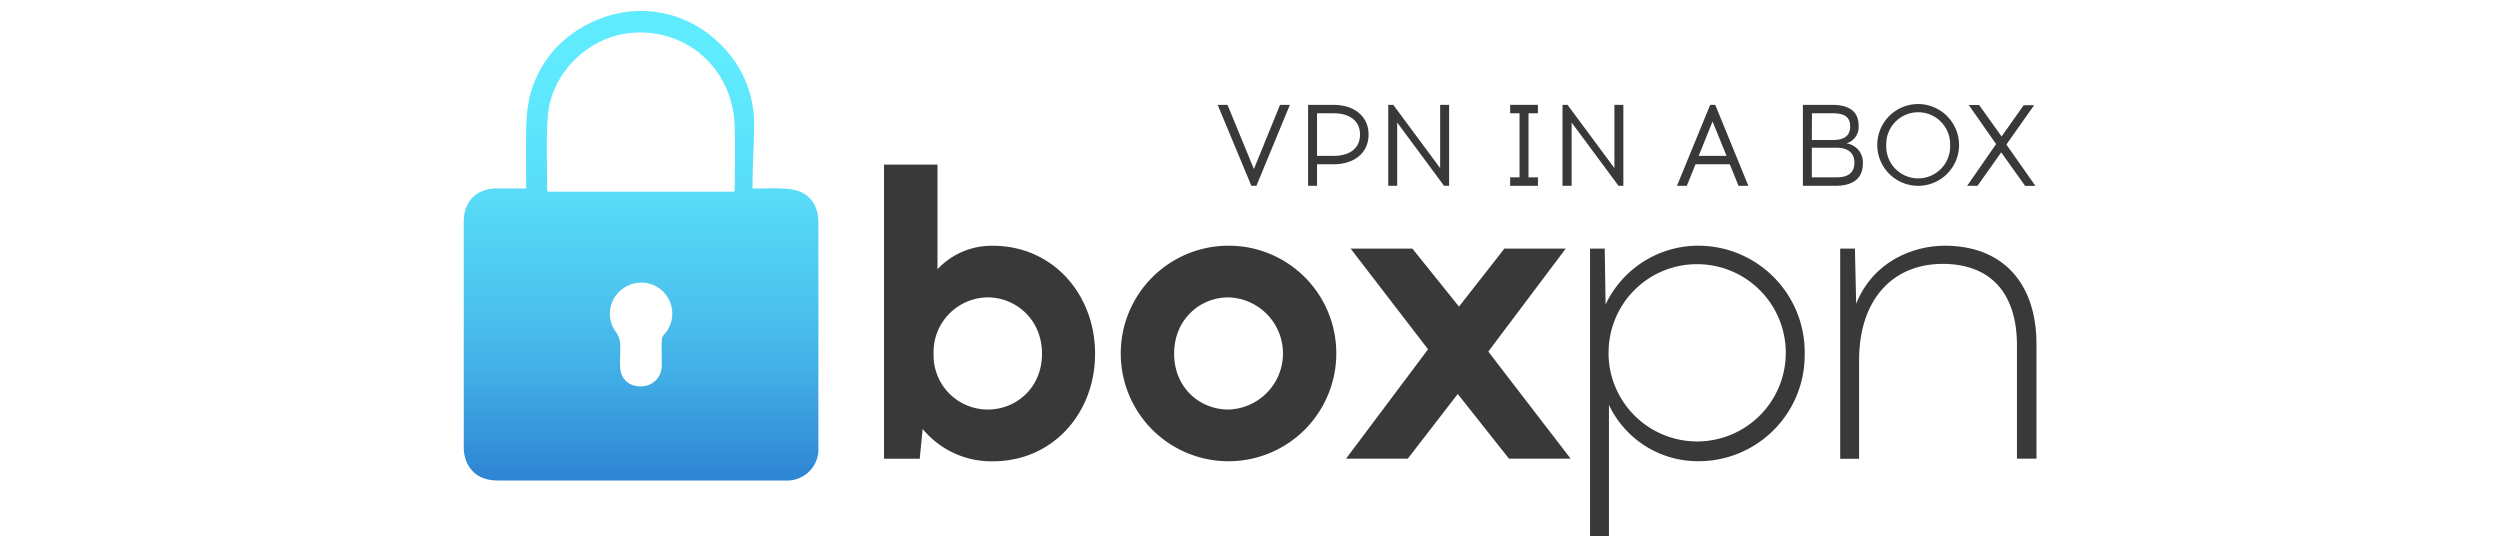
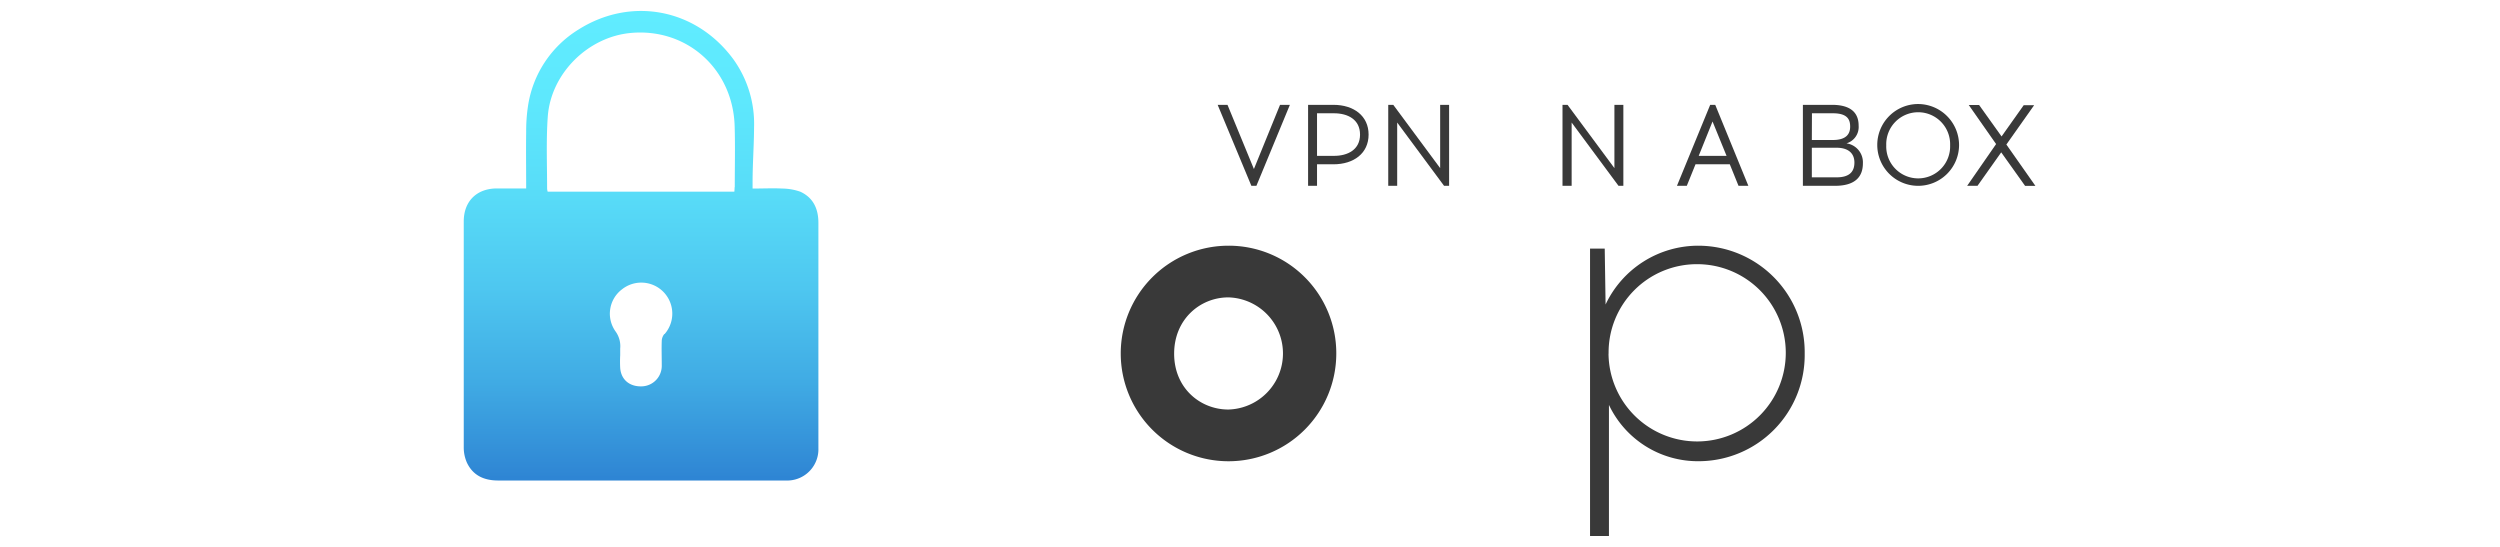
<svg xmlns="http://www.w3.org/2000/svg" id="Capa_1" data-name="Capa 1" viewBox="0 0 640 140">
  <defs>
    <linearGradient id="Degradado_sin_nombre_19" x1="164.07" y1="725.24" x2="164.07" y2="845.46" gradientTransform="matrix(1, 0, 0, -1, 0, 848.25)" gradientUnits="userSpaceOnUse">
      <stop offset="0.01" stop-color="#2e85d4" />
      <stop offset="0.01" stop-color="#2f86d4" />
      <stop offset="0.21" stop-color="#40abe4" />
      <stop offset="0.41" stop-color="#4ec7f0" />
      <stop offset="0.61" stop-color="#58dcf8" />
      <stop offset="0.81" stop-color="#5ee8fd" />
      <stop offset="1" stop-color="#60ecff" />
    </linearGradient>
  </defs>
  <path d="M204.91,49.09a14.16,14.16,0,0,0-4.65-.82c-2.37-.13-4.81,0-7.6,0v-1.6c0-4.7.36-9.39.38-14.08a28.28,28.28,0,0,0-5.25-17.35C178.26,2.21,161.57-1,148,7.62a27.79,27.79,0,0,0-12.83,19.51,43,43,0,0,0-.47,6.62c-.07,4.77,0,9.54,0,14.49-2.62,0-5,0-7.47,0-5.18,0-8.51,3.27-8.51,8.44q0,29,0,57.89a9.59,9.59,0,0,0,.82,3.89c1.57,3.3,4.42,4.55,8,4.55q36.57,0,73.13,0a11.64,11.64,0,0,0,1.18,0,8,8,0,0,0,7.66-8.28c0-1.65,0-3.3,0-5V56.92C209.48,53.41,208.17,50.6,204.91,49.09ZM170.06,85.52a2.93,2.93,0,0,0-.65,1.7c-.08,2.09,0,4.17,0,6.26a5.26,5.26,0,0,1-5.16,5.43c-3,.08-5.25-1.63-5.48-4.72a30.49,30.49,0,0,1,0-3.25h0s0-1.26,0-1.7a6.42,6.42,0,0,0-1.18-4.38,7.81,7.81,0,0,1,1.64-10.79,7.94,7.94,0,0,1,10.91,11.45Zm18-37.59a9.93,9.93,0,0,1-.07,1.13H140.2a3.29,3.29,0,0,1-.14-.87c0-6-.26-12.33.17-18.34.79-11,10.23-20.38,21.22-21.41,14.39-1.34,26.17,9.24,26.62,23.81C188.23,37.41,188.1,42.75,188.1,47.93Z" style="fill:url(#Degradado_sin_nombre_19)" />
-   <path d="M240,68.92a18.94,18.94,0,0,1,14.2-6c15.27,0,26.14,12.37,26.14,27.64s-10.87,27.53-26.14,27.53a22.74,22.74,0,0,1-18-8.28l-.75,7.63h-9.14V42.14H240ZM239,90.54a13.86,13.86,0,0,0,13.87,14.3c7.21,0,13.88-5.48,13.88-14.3S260,76.13,252.82,76.13A14,14,0,0,0,239,90.54Z" style="fill:#393939" />
  <path d="M342.09,90.54A27.59,27.59,0,1,1,314.46,62.9,27.53,27.53,0,0,1,342.09,90.54Zm-41.51,0c0,8.82,6.67,14.3,13.88,14.3a14.36,14.36,0,0,0,0-28.71C307.25,76.13,300.58,81.72,300.58,90.54Z" style="fill:#393939" />
-   <path d="M360.39,117.42H344.58l21-28L345.76,63.65h15.81L373.5,78.49l11.62-14.84h15.7L381,90l21.08,27.42H386.3l-13.12-16.56Z" style="fill:#393939" />
  <path d="M462,90.54a27.17,27.17,0,0,1-27.2,27.53,25.18,25.18,0,0,1-22.91-14.41v33.55h-4.84V63.65h3.76l.22,14.3A26.23,26.23,0,0,1,434.82,62.9,27.26,27.26,0,0,1,462,90.54Zm-50.22,0a22.69,22.69,0,1,0,22.69-22.91A22.61,22.61,0,0,0,411.8,90.54Z" style="fill:#393939" />
-   <path d="M521.34,88.17v29.25h-5v-29c0-14.2-7.53-20.87-19-20.87-12.91,0-21.41,9.25-21.41,24.63v25.27h-4.84V63.65h3.77l.32,14.09C479.5,67,489.61,62.9,497.89,62.9,512.2,62.9,521.34,71.93,521.34,88.17Z" style="fill:#393939" />
  <path d="M320.35,47.57l-8.63-20.73h2.52L321,43.27l6.69-16.43h2.52l-8.57,20.73Z" style="fill:#393939" />
  <path d="M341.36,26.84c5.22,0,9,2.84,9,7.61s-3.76,7.61-9,7.61h-4.2v5.51h-2.29V26.84Zm.15,13.06c3.55,0,6.66-1.6,6.66-5.45S345.06,29,341.51,29h-4.35V39.9Z" style="fill:#393939" />
  <path d="M369.68,47.57l-12-16.2v16.2h-2.29V26.84h1.29l12,16.2V26.84h2.29V47.57Z" style="fill:#393939" />
-   <path d="M393.71,45.4v2.17H386.6V45.4H389V29H386.6V26.84h7.11V29H391.3V45.4Z" style="fill:#393939" />
  <path d="M414.34,47.57l-12-16.2v16.2H400V26.84h1.29l12,16.2V26.84h2.29V47.57Z" style="fill:#393939" />
  <path d="M431.82,47.57H429.3l8.51-20.73h1.29l8.48,20.73h-2.52l-2.23-5.51h-8.78Zm3.05-7.67H442l-3.59-8.8Z" style="fill:#393939" />
  <path d="M469,26.84c5.76,0,6.81,2.93,6.81,5.33a4.37,4.37,0,0,1-3.11,4.53,4.9,4.9,0,0,1,4.2,5.12c0,3.32-1.85,5.75-7.16,5.75h-8.2V26.84Zm-5.17,9h5.38c3.58,0,4.43-1.69,4.43-3.41S473.05,29,469.24,29h-5.38Zm0,9.56h6.32c3.43,0,4.58-1.56,4.58-3.79s-1.41-3.79-4.58-3.79h-6.32Z" style="fill:#393939" />
  <path d="M501.52,37.2A10.47,10.47,0,1,1,491,26.63,10.52,10.52,0,0,1,501.52,37.2Zm-18.64,0a8.18,8.18,0,1,0,16.35,0,8.18,8.18,0,1,0-16.35,0Z" style="fill:#393939" />
  <path d="M506.24,47.57h-2.65L511,36.88l-7-10h2.65l5.75,8.05,5.67-8h2.67L513.63,37l7.43,10.58h-2.64L512.31,39Z" style="fill:#393939" />
</svg>